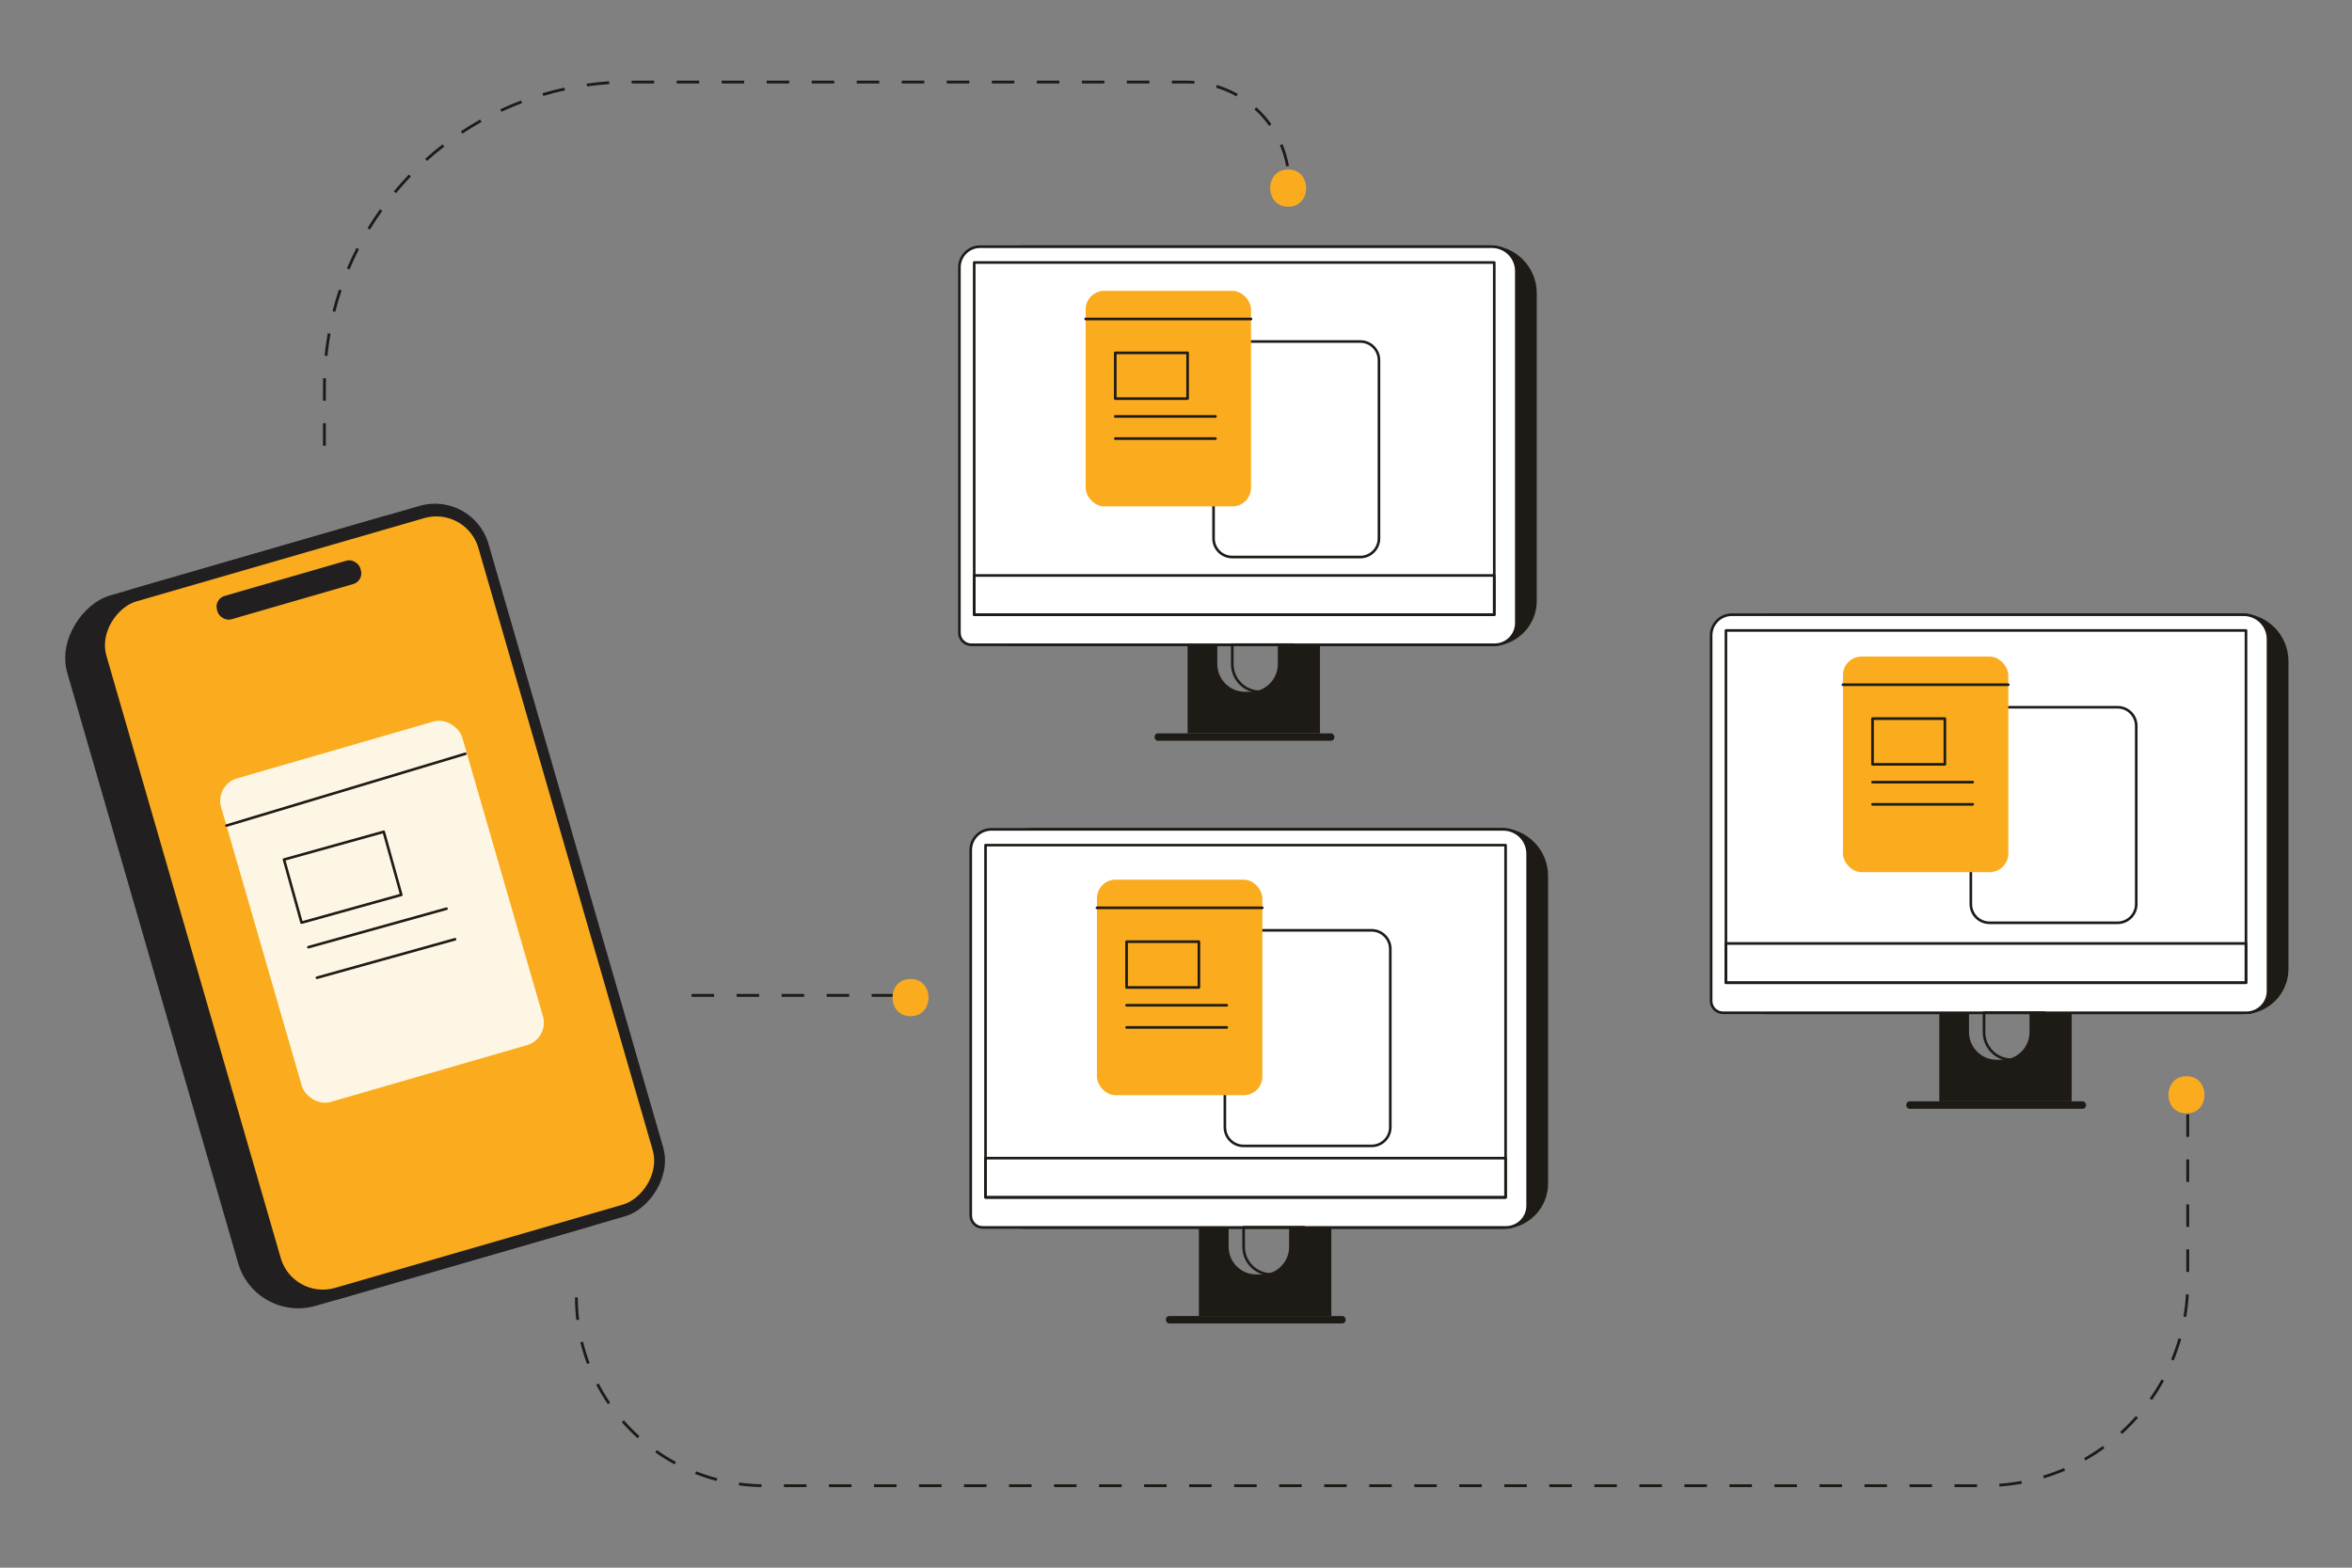
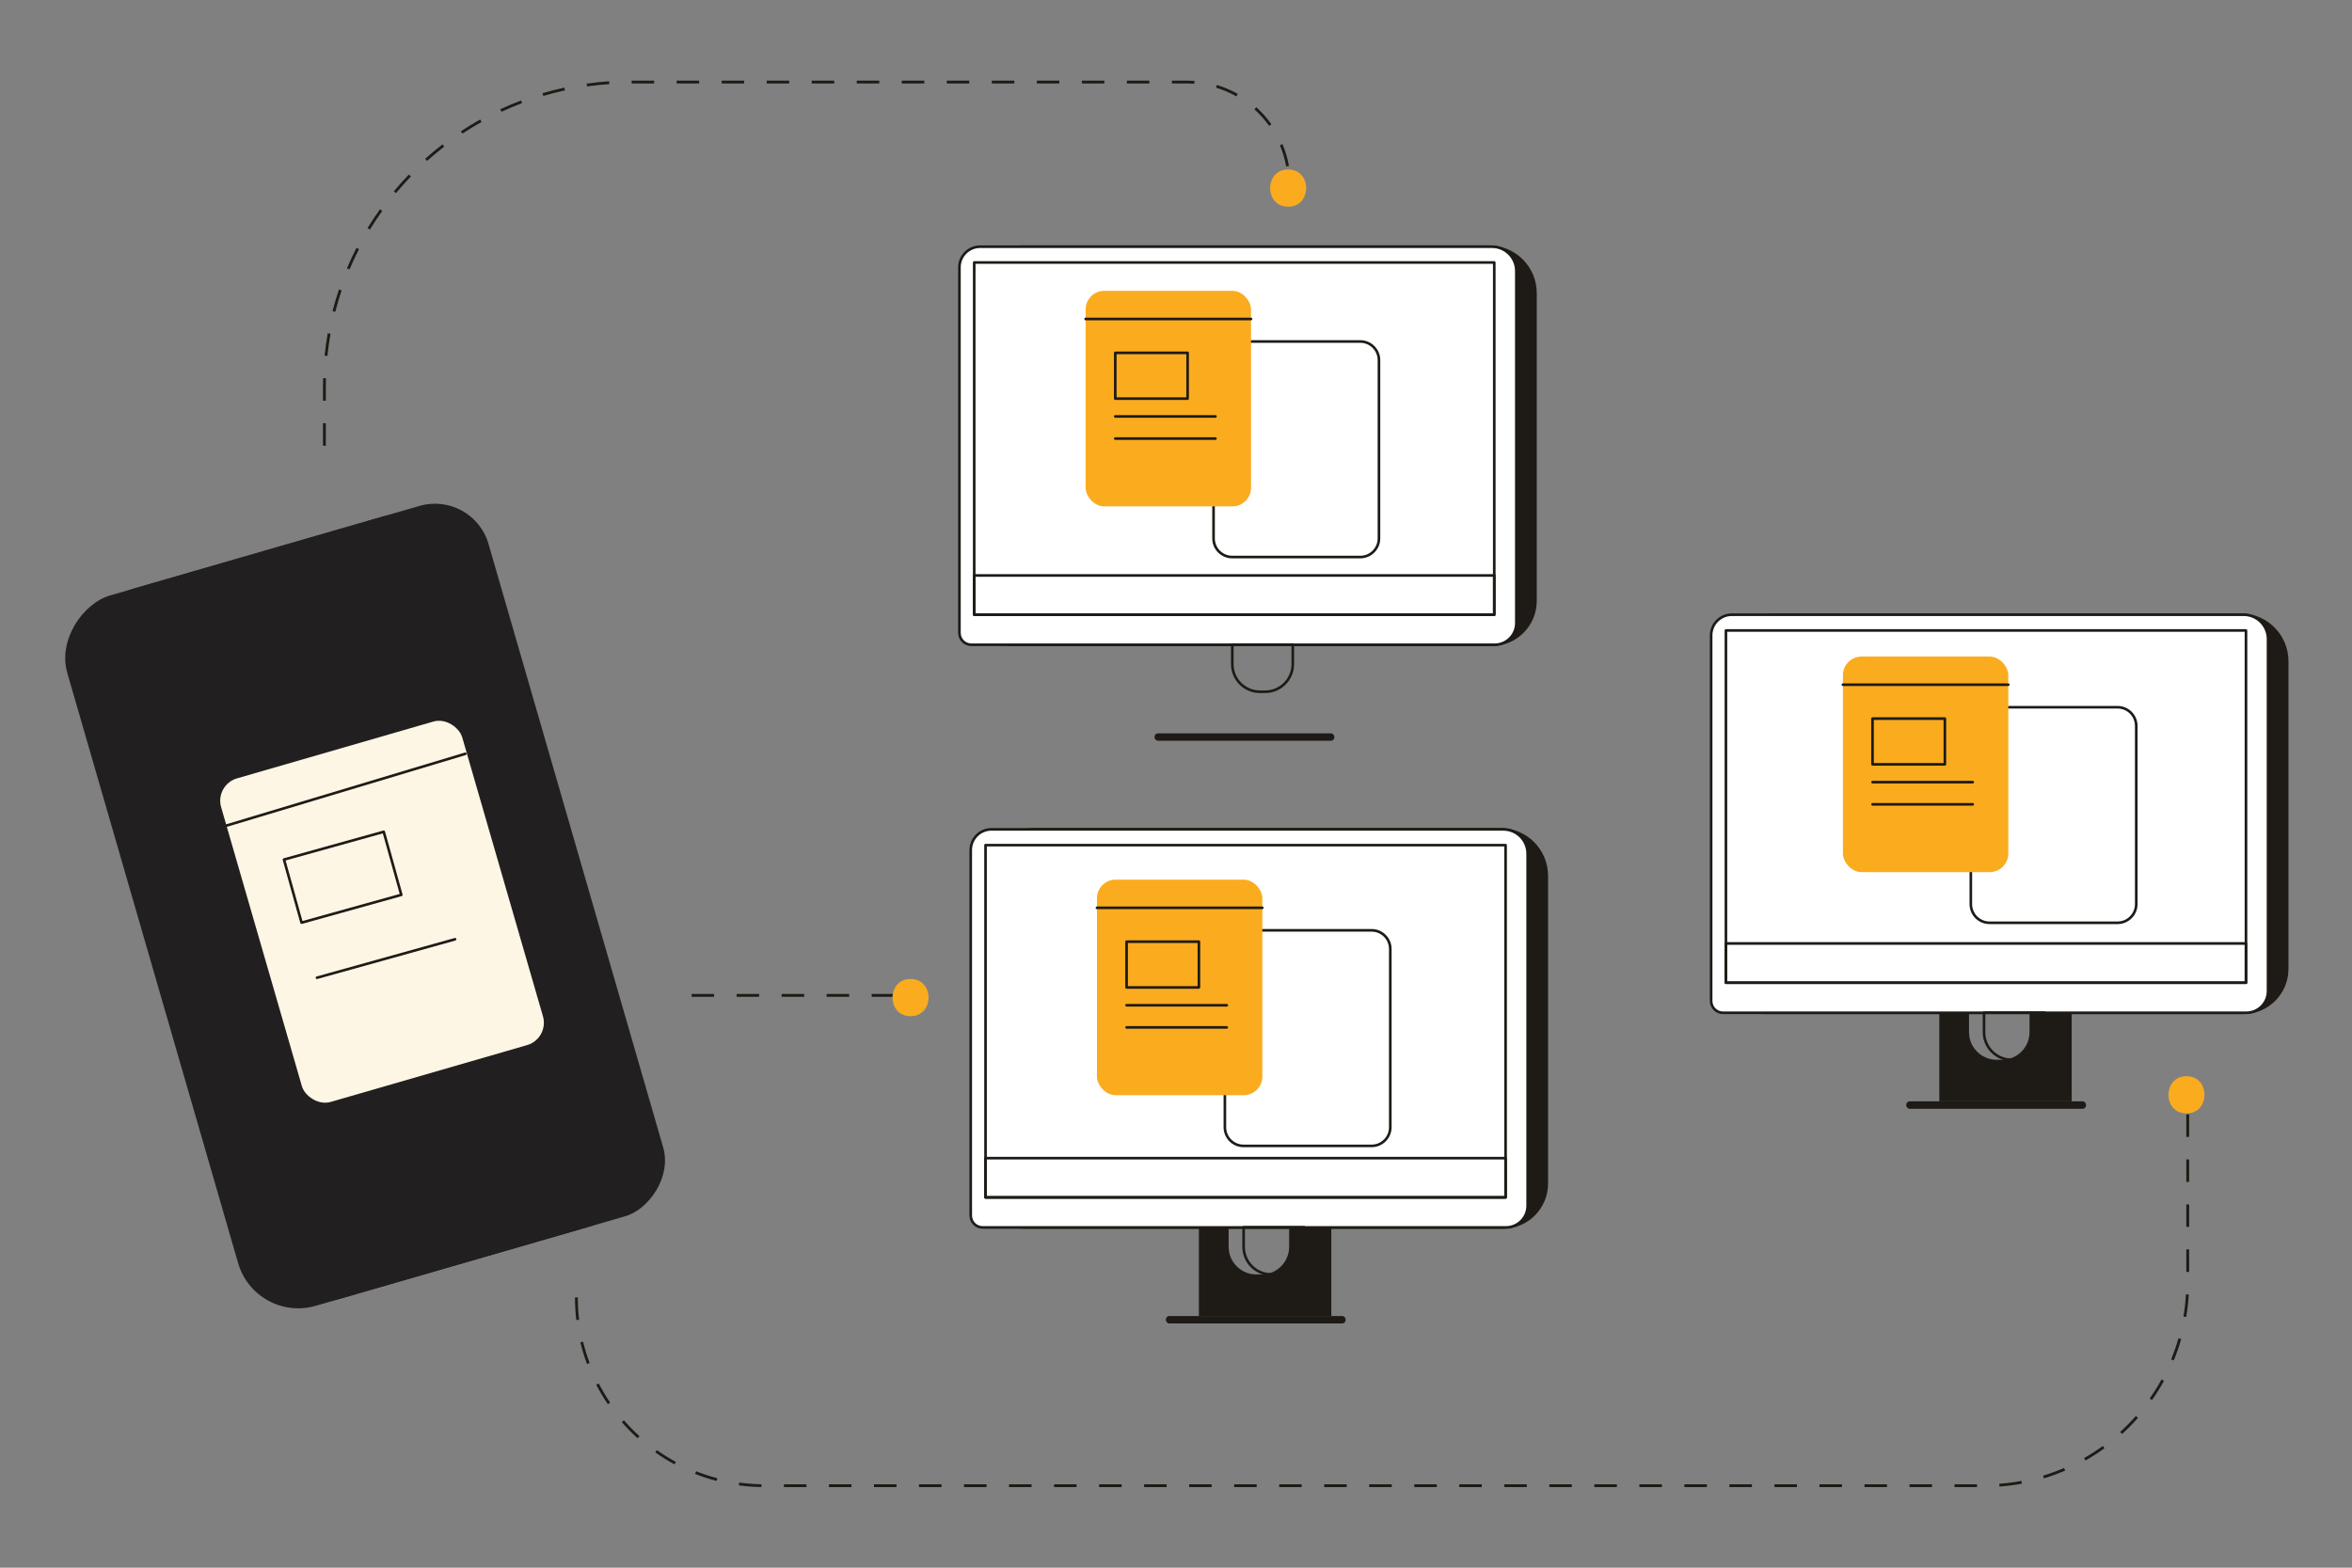
<svg xmlns="http://www.w3.org/2000/svg" id="Layer_1" viewBox="0 0 1200 800">
  <rect x="0" y="0" width="1200" height="800" fill="#808080" stroke="none" />
  <defs>
    <style>.cls-1{fill:#faac1e;}.cls-1,.cls-2,.cls-3,.cls-4,.cls-5{stroke-width:0px;}.cls-2{fill:#221f20;}.cls-3{fill:#1e1b16;}.cls-4{fill:#fdf6e5;}.cls-5{fill:#fff;}</style>
  </defs>
  <path class="cls-3" d="m521.08,125.89h238.63c13.07,0,23.68,10.61,23.68,23.68v157.08c0,12.34-10.02,22.37-22.37,22.37h-244.42c-9.57,0-17.34-7.77-17.34-17.34v-163.97c0-12.04,9.78-21.82,21.82-21.82Z" />
  <path class="cls-3" d="m761.03,329.69h-244.42c-9.93,0-18.01-8.08-18.01-18.01v-163.97c0-12.4,10.09-22.48,22.48-22.48h238.63c13.43,0,24.35,10.92,24.35,24.35v157.08c0,12.7-10.33,23.03-23.03,23.03Zm-239.95-203.13c-11.66,0-21.15,9.49-21.15,21.15v163.97c0,9.2,7.48,16.68,16.68,16.68h244.42c11.97,0,21.7-9.73,21.7-21.7v-157.08c0-12.69-10.32-23.02-23.02-23.02h-238.63Z" />
  <path class="cls-5" d="m500.04,125.89h261.19c6.85,0,12.4,5.56,12.4,12.4v179.64c0,6.12-4.97,11.09-11.09,11.09h-266.98c-3.35,0-6.07-2.72-6.07-6.07v-186.53c0-5.82,4.72-10.54,10.54-10.54Z" />
  <path class="cls-3" d="m762.55,329.69h-266.98c-3.71,0-6.73-3.02-6.73-6.73v-186.53c0-6.18,5.03-11.21,11.21-11.21h261.19c7.21,0,13.07,5.86,13.07,13.07v179.64c0,6.48-5.27,11.76-11.76,11.76ZM500.04,126.56c-5.44,0-9.87,4.43-9.87,9.87v186.53c0,2.98,2.42,5.4,5.4,5.4h266.98c5.75,0,10.42-4.67,10.42-10.42v-179.64c0-6.47-5.26-11.74-11.74-11.74h-261.19Z" />
  <path class="cls-3" d="m762.38,314.36h-265.33c-.37,0-.67-.3-.67-.67v-20.03c0-.37.3-.67.67-.67h265.33c.37,0,.67.3.67.67v20.03c0,.37-.3.67-.67.67Zm-264.67-1.33h264v-18.69h-264v18.69Z" />
  <path class="cls-3" d="m762.38,314.36h-265.33c-.37,0-.67-.3-.67-.67v-179.75c0-.37.3-.67.67-.67h265.33c.37,0,.67.3.67.67v179.75c0,.37-.3.67-.67.67Zm-264.67-1.33h264v-178.42h-264v178.42Z" />
-   <path class="cls-3" d="m673.46,328.95v45.29h-67.54v-45.29h15.16v9.97c0,7.78,6.31,14.09,14.09,14.09h2.68c7.78,0,14.09-6.31,14.09-14.09v-9.97h21.52Z" />
  <path class="cls-3" d="m645.49,353.67h-2.68c-8.14,0-14.76-6.62-14.76-14.76v-9.96c0-.37.3-.67.67-.67h30.86c.37,0,.67.3.67.67v9.96c0,8.14-6.62,14.76-14.76,14.76Zm-16.1-24.05v9.29c0,7.4,6.02,13.43,13.43,13.43h2.68c7.4,0,13.43-6.02,13.43-13.43v-9.29h-29.53Z" />
  <rect class="cls-3" x="589.07" y="374.23" width="91.72" height="3.79" rx="1.73" ry="1.73" />
  <path class="cls-3" d="m904.6,313.69h238.63c13.07,0,23.68,10.61,23.68,23.68v157.08c0,12.34-10.02,22.37-22.37,22.37h-244.42c-9.57,0-17.34-7.77-17.34-17.34v-163.97c0-12.04,9.78-21.82,21.82-21.82Z" />
  <path class="cls-3" d="m1144.55,517.49h-244.42c-9.93,0-18.01-8.08-18.01-18.01v-163.97c0-12.4,10.09-22.48,22.48-22.48h238.63c13.43,0,24.35,10.92,24.35,24.35v157.08c0,12.7-10.33,23.03-23.03,23.03Zm-239.95-203.13c-11.66,0-21.15,9.49-21.15,21.15v163.97c0,9.2,7.48,16.68,16.68,16.68h244.42c11.97,0,21.7-9.73,21.7-21.7v-157.08c0-12.69-10.32-23.02-23.02-23.02h-238.63Z" />
  <path class="cls-5" d="m883.56,313.69h261.19c6.85,0,12.4,5.56,12.4,12.4v179.64c0,6.12-4.97,11.09-11.09,11.09h-266.98c-3.35,0-6.07-2.72-6.07-6.07v-186.53c0-5.82,4.72-10.54,10.54-10.54Z" />
-   <path class="cls-3" d="m1146.07,517.49h-266.98c-3.71,0-6.73-3.02-6.73-6.73v-186.53c0-6.18,5.03-11.21,11.21-11.21h261.19c7.21,0,13.07,5.86,13.07,13.07v179.64c0,6.48-5.27,11.76-11.76,11.76Zm-262.51-203.13c-5.44,0-9.87,4.43-9.87,9.87v186.53c0,2.98,2.42,5.4,5.4,5.4h266.98c5.75,0,10.42-4.68,10.42-10.42v-179.64c0-6.47-5.26-11.74-11.74-11.74h-261.19Z" />
+   <path class="cls-3" d="m1146.07,517.49h-266.98c-3.71,0-6.73-3.02-6.73-6.73v-186.53c0-6.18,5.03-11.21,11.21-11.21h261.19c7.21,0,13.07,5.86,13.07,13.07v179.64c0,6.48-5.27,11.76-11.76,11.76Zm-262.51-203.13c-5.44,0-9.87,4.43-9.87,9.87v186.53c0,2.98,2.42,5.4,5.4,5.4h266.98c5.75,0,10.42-4.68,10.42-10.42v-179.64c0-6.47-5.26-11.74-11.74-11.74h-261.19" />
  <path class="cls-3" d="m1145.91,502.15h-265.33c-.37,0-.67-.3-.67-.67v-20.03c0-.37.3-.67.67-.67h265.33c.37,0,.67.3.67.67v20.03c0,.37-.3.67-.67.67Zm-264.67-1.33h264v-18.69h-264v18.69Z" />
  <path class="cls-3" d="m1145.91,502.15h-265.33c-.37,0-.67-.3-.67-.67v-179.75c0-.37.3-.67.67-.67h265.33c.37,0,.67.3.67.67v179.75c0,.37-.3.67-.67.67Zm-264.67-1.33h264v-178.42h-264v178.42Z" />
  <path class="cls-3" d="m1056.99,516.74v45.28h-67.55v-45.28h15.16v9.96c0,7.79,6.31,14.1,14.1,14.1h2.67c7.79,0,14.1-6.31,14.1-14.1v-9.96h21.52Z" />
  <path class="cls-3" d="m1029.02,541.47h-2.68c-8.14,0-14.76-6.62-14.76-14.76v-9.96c0-.37.3-.67.67-.67h30.86c.37,0,.67.3.67.67v9.96c0,8.14-6.62,14.76-14.76,14.76Zm-16.1-24.05v9.3c0,7.4,6.02,13.42,13.43,13.42h2.68c7.4,0,13.43-6.02,13.43-13.42v-9.3h-29.53Z" />
  <rect class="cls-3" x="972.59" y="562.03" width="91.72" height="3.79" rx="1.73" ry="1.73" />
  <path class="cls-3" d="m526.85,423.23h238.63c13.07,0,23.68,10.61,23.68,23.68v157.08c0,12.34-10.02,22.37-22.37,22.37h-244.42c-9.57,0-17.34-7.77-17.34-17.34v-163.97c0-12.04,9.78-21.82,21.82-21.82Z" />
  <path class="cls-3" d="m766.8,627.03h-244.42c-9.93,0-18.01-8.08-18.01-18.01v-163.97c0-12.4,10.09-22.48,22.48-22.48h238.63c13.43,0,24.35,10.92,24.35,24.35v157.08c0,12.7-10.33,23.03-23.03,23.03Zm-239.95-203.13c-11.66,0-21.15,9.49-21.15,21.15v163.97c0,9.2,7.48,16.68,16.68,16.68h244.42c11.97,0,21.7-9.73,21.7-21.7v-157.08c0-12.69-10.32-23.02-23.02-23.02h-238.63Z" />
  <path class="cls-5" d="m505.82,423.23h261.19c6.85,0,12.4,5.56,12.4,12.4v179.64c0,6.12-4.97,11.09-11.09,11.09h-266.98c-3.35,0-6.07-2.72-6.07-6.07v-186.53c0-5.82,4.72-10.54,10.54-10.54Z" />
  <path class="cls-3" d="m768.32,627.03h-266.98c-3.71,0-6.73-3.02-6.73-6.73v-186.53c0-6.18,5.03-11.21,11.21-11.21h261.19c7.21,0,13.07,5.86,13.07,13.07v179.64c0,6.48-5.27,11.76-11.76,11.76Zm-262.51-203.13c-5.44,0-9.87,4.43-9.87,9.87v186.53c0,2.98,2.42,5.4,5.4,5.4h266.98c5.75,0,10.42-4.67,10.42-10.42v-179.64c0-6.47-5.26-11.74-11.74-11.74h-261.19Z" />
  <path class="cls-3" d="m768.16,611.7h-265.33c-.37,0-.67-.3-.67-.67v-20.03c0-.37.3-.67.67-.67h265.33c.37,0,.67.3.67.67v20.03c0,.37-.3.67-.67.67Zm-264.67-1.33h264v-18.69h-264v18.69Z" />
  <path class="cls-3" d="m768.16,611.7h-265.33c-.37,0-.67-.3-.67-.67v-179.75c0-.37.3-.67.67-.67h265.33c.37,0,.67.3.67.67v179.75c0,.37-.3.67-.67.67Zm-264.67-1.33h264v-178.42h-264v178.42Z" />
  <path class="cls-3" d="m679.24,626.3v45.28h-67.55v-45.28h15.17v9.96c0,7.78,6.31,14.09,14.09,14.09h2.68c7.78,0,14.09-6.31,14.09-14.09v-9.96h21.52Z" />
  <path class="cls-3" d="m651.27,651.01h-2.68c-8.14,0-14.76-6.62-14.76-14.76v-9.96c0-.37.3-.67.67-.67h30.86c.37,0,.67.3.67.67v9.96c0,8.14-6.62,14.76-14.76,14.76Zm-16.1-24.05v9.29c0,7.4,6.02,13.43,13.43,13.43h2.68c7.4,0,13.43-6.02,13.43-13.43v-9.29h-29.53Z" />
  <rect class="cls-3" x="594.84" y="671.57" width="91.72" height="3.79" rx="1.73" ry="1.73" />
  <rect class="cls-2" x="-10.54" y="360.68" width="377.38" height="208.67" rx="31.95" ry="31.95" transform="translate(575.3 164.6) rotate(73.86)" />
  <rect class="cls-2" x="4.89" y="356.21" width="377.38" height="208.67" rx="28.44" ry="28.44" transform="translate(582.15 146.55) rotate(73.86)" />
-   <rect class="cls-1" x="11.32" y="362.02" width="364.69" height="197.6" rx="22.36" ry="22.36" transform="translate(582.48 146.68) rotate(73.86)" />
  <rect class="cls-4" x="130.91" y="379.31" width="128.06" height="171.89" rx="11.87" ry="11.87" transform="translate(-121.67 72.54) rotate(-16.14)" />
  <path class="cls-3" d="m115.56,421.96c-.29,0-.55-.19-.64-.47-.11-.35.09-.72.45-.83l121.85-36.63c.36-.11.72.09.83.45.11.35-.09.72-.45.83l-121.85,36.63c-.06.02-.13.03-.19.03Z" />
  <rect class="cls-2" x="109.36" y="294.85" width="76.12" height="12.42" rx="5.67" ry="5.67" transform="translate(-77.89 52.86) rotate(-16.14)" />
  <path class="cls-3" d="m166.23,227.46h-1.44v-11.48h1.44v11.48Zm0-22.97h-1.44v-6.81c0-1.55.02-3.13.07-4.69l1.44.04c-.05,1.55-.07,3.11-.07,4.65v6.81Zm.82-22.86l-1.43-.15c.39-3.81.93-7.65,1.6-11.42l1.41.25c-.66,3.73-1.2,7.53-1.58,11.31Zm4-22.48l-1.39-.36c.95-3.71,2.05-7.43,3.27-11.06l1.36.46c-1.21,3.59-2.3,7.28-3.24,10.96Zm7.28-21.65l-1.32-.56c1.49-3.53,3.13-7.05,4.87-10.46l1.28.65c-1.73,3.38-3.35,6.86-4.83,10.36Zm10.41-20.34l-1.23-.75c1.99-3.27,4.13-6.51,6.36-9.63l1.17.83c-2.21,3.09-4.33,6.3-6.3,9.54Zm13.28-18.59l-1.1-.92c2.45-2.94,5.04-5.83,7.69-8.59l1.03,1c-2.63,2.73-5.2,5.6-7.62,8.51Zm454.19-13.64c-.66-3.71-1.73-7.36-3.2-10.83l1.32-.56c1.5,3.58,2.61,7.32,3.29,11.14l-1.41.25Zm-438.34-2.8l-.96-1.07c2.85-2.56,5.83-5.04,8.86-7.38l.88,1.14c-3,2.31-5.95,4.77-8.78,7.31Zm18.07-13.95l-.79-1.2c3.19-2.11,6.5-4.13,9.84-6l.7,1.25c-3.31,1.85-6.59,3.85-9.75,5.94Zm411.58-3.95c-2.19-3.07-4.71-5.91-7.52-8.44l.96-1.07c2.88,2.6,5.48,5.51,7.73,8.67l-1.17.83Zm-391.66-7.19l-.61-1.3c3.47-1.62,7.04-3.13,10.61-4.48l.51,1.34c-3.53,1.34-7.07,2.83-10.51,4.44Zm374.97-7.85c-3.29-1.86-6.79-3.35-10.39-4.44l.41-1.38c3.71,1.12,7.3,2.65,10.68,4.56l-.71,1.25Zm-353.63-.24l-.41-1.38c3.67-1.09,7.43-2.05,11.17-2.86l.3,1.4c-3.7.8-7.43,1.76-11.06,2.84Zm22.31-4.85l-.2-1.42c3.78-.53,7.64-.93,11.47-1.19l.1,1.43c-3.79.25-7.62.65-11.36,1.18Zm309.82-1.39c-1.24-.09-2.5-.13-3.74-.13h-7.68v-1.44h7.68c1.28,0,2.57.05,3.85.14l-.1,1.43Zm-22.91-.13h-11.48v-1.44h11.48v1.44Zm-22.97,0h-11.48v-1.44h11.48v1.44Zm-22.97,0h-11.48v-1.44h11.48v1.44Zm-22.97,0h-11.48v-1.44h11.48v1.44Zm-22.97,0h-11.48v-1.44h11.48v1.44Zm-22.97,0h-11.48v-1.44h11.48v1.44Zm-22.97,0h-11.48v-1.44h11.48v1.44Zm-22.97,0h-11.48v-1.44h11.48v1.44Zm-22.97,0h-11.48v-1.44h11.48v1.44Zm-22.97,0h-11.48v-1.44h11.48v1.44Zm-22.97,0h-11.48v-1.44h11.48v1.44Zm-22.97,0h-11.48v-1.44h11.48v1.44Z" />
  <path class="cls-3" d="m456.22,508.67h-11.48v-1.44h11.48v1.44Zm-22.97,0h-11.48v-1.44h11.48v1.44Zm-22.97,0h-11.48v-1.44h11.48v1.44Zm-22.97,0h-11.48v-1.44h11.48v1.44Zm-22.97,0h-11.48v-1.44h11.48v1.44Z" />
  <path class="cls-3" d="m1008.69,758.87h-11.48v-1.44h11.48v1.44Zm-22.97,0h-11.48v-1.44h11.48v1.44Zm-22.97,0h-11.48v-1.44h11.48v1.44Zm-22.97,0h-11.48v-1.44h11.48v1.44Zm-22.97,0h-11.48v-1.44h11.48v1.44Zm-22.97,0h-11.48v-1.44h11.48v1.44Zm-22.97,0h-11.48v-1.44h11.48v1.44Zm-22.97,0h-11.48v-1.44h11.48v1.44Zm-22.97,0h-11.48v-1.44h11.48v1.44Zm-22.97,0h-11.48v-1.44h11.48v1.44Zm-22.97,0h-11.48v-1.44h11.48v1.44Zm-22.97,0h-11.48v-1.44h11.48v1.44Zm-22.97,0h-11.48v-1.44h11.48v1.44Zm-22.97,0h-11.48v-1.44h11.48v1.44Zm-22.97,0h-11.48v-1.44h11.48v1.44Zm-22.97,0h-11.48v-1.44h11.48v1.44Zm-22.97,0h-11.48v-1.44h11.48v1.44Zm-22.97,0h-11.48v-1.44h11.48v1.44Zm-22.97,0h-11.48v-1.44h11.48v1.44Zm-22.97,0h-11.48v-1.44h11.48v1.44Zm-22.97,0h-11.48v-1.44h11.48v1.44Zm-22.97,0h-11.48v-1.44h11.48v1.44Zm-22.97,0h-11.48v-1.44h11.48v1.44Zm-22.97,0h-11.48v-1.44h11.48v1.44Zm-22.97,0h-11.48v-1.44h11.48v1.44Zm-22.97,0h-11.48v-1.44h11.48v1.44Zm-22.97,0h-11.48v-1.44h11.48v1.44Zm-22.98-.01c-3.85-.07-7.73-.36-11.52-.88l.19-1.42c3.74.51,7.56.8,11.35.87l-.03,1.44Zm631.65-.26l-.1-1.43c3.78-.27,7.58-.76,11.3-1.45l.26,1.41c-3.77.7-7.63,1.19-11.46,1.46Zm-654.51-2.86c-3.72-.97-7.42-2.18-10.99-3.59l.53-1.34c3.52,1.39,7.16,2.58,10.82,3.54l-.36,1.39Zm677.19-1.33l-.42-1.37c3.62-1.1,7.23-2.41,10.71-3.91l.57,1.32c-3.53,1.52-7.19,2.85-10.86,3.96Zm-698.65-7.14c-3.37-1.82-6.67-3.88-9.82-6.1l.83-1.17c3.09,2.19,6.35,4.21,9.67,6.01l-.68,1.26Zm719.86-1.96l-.71-1.25c3.29-1.87,6.51-3.95,9.58-6.17l.84,1.16c-3.11,2.26-6.38,4.36-9.72,6.26Zm-738.7-11.36c-2.85-2.57-5.58-5.35-8.1-8.24l1.08-.94c2.49,2.85,5.18,5.58,7.99,8.12l-.96,1.06Zm757.38-2.19l-.96-1.06c2.8-2.55,5.49-5.28,8-8.12l1.08.95c-2.54,2.88-5.27,5.65-8.11,8.23Zm-772.56-15.2c-2.17-3.17-4.16-6.51-5.93-9.92l1.27-.66c1.75,3.36,3.71,6.65,5.84,9.78l-1.19.81Zm787.82-2.1l-1.17-.83c2.18-3.1,4.21-6.35,6.03-9.67l1.26.69c-1.84,3.36-3.9,6.66-6.11,9.8Zm-798.46-18.39c-1.35-3.6-2.49-7.32-3.4-11.06l1.39-.34c.89,3.68,2.02,7.34,3.35,10.89l-1.34.5Zm809.56-1.83l-1.33-.55c1.44-3.5,2.71-7.12,3.75-10.76l1.38.4c-1.06,3.69-2.34,7.36-3.8,10.91Zm-815.01-20.61c-.45-3.8-.68-7.68-.68-11.54h1.44c0,3.8.23,7.62.67,11.37l-1.43.17Zm821.38-1.57l-1.42-.24c.63-3.73,1.06-7.54,1.28-11.32l1.43.08c-.22,3.84-.66,7.7-1.3,11.48Zm1.48-23h-1.44v-11.48h1.44v11.48Zm0-22.97h-1.44v-11.48h1.44v11.48Zm0-22.97h-1.44v-11.48h1.44v11.48Zm0-22.97h-1.44v-11.48h1.44v11.48Z" />
  <path class="cls-3" d="m694.04,284.93h-65.37c-5.61,0-10.18-4.57-10.18-10.18v-90.97c0-5.61,4.57-10.18,10.18-10.18h65.37c5.61,0,10.18,4.57,10.18,10.18v90.97c0,5.61-4.57,10.18-10.18,10.18Zm-65.37-110c-4.88,0-8.85,3.97-8.85,8.85v90.97c0,4.88,3.97,8.85,8.85,8.85h65.37c4.88,0,8.85-3.97,8.85-8.85v-90.97c0-4.88-3.97-8.85-8.85-8.85h-65.37Z" />
  <rect class="cls-1" x="553.89" y="148.41" width="84.39" height="110" rx="9.51" ry="9.51" />
  <path class="cls-3" d="m638.29,163.44h-84.39c-.37,0-.67-.3-.67-.67s.3-.67.67-.67h84.39c.37,0,.67.3.67.67s-.3.67-.67.67Z" />
  <path class="cls-3" d="m605.92,204.08h-36.91c-.37,0-.67-.3-.67-.67v-23.35c0-.37.3-.67.67-.67h36.91c.37,0,.67.3.67.67v23.35c0,.37-.3.67-.67.67Zm-36.24-1.33h35.58v-22.01h-35.58v22.01Z" />
  <path class="cls-3" d="m620.13,213.17h-51.12c-.37,0-.67-.3-.67-.67s.3-.67.67-.67h51.12c.37,0,.67.3.67.67s-.3.67-.67.67Z" />
  <path class="cls-3" d="m620.13,224.48h-51.12c-.37,0-.67-.3-.67-.67s.3-.67.67-.67h51.12c.37,0,.67.3.67.67s-.3.67-.67.67Z" />
  <path class="cls-3" d="m699.82,585.42h-65.37c-5.61,0-10.18-4.57-10.18-10.18v-90.98c0-5.61,4.57-10.18,10.18-10.18h65.37c5.61,0,10.18,4.57,10.18,10.18v90.98c0,5.61-4.57,10.18-10.18,10.18Zm-65.37-110c-4.88,0-8.85,3.97-8.85,8.85v90.98c0,4.88,3.97,8.85,8.85,8.85h65.37c4.88,0,8.85-3.97,8.85-8.85v-90.98c0-4.88-3.97-8.85-8.85-8.85h-65.37Z" />
  <rect class="cls-1" x="559.67" y="448.89" width="84.39" height="110" rx="9.51" ry="9.51" />
  <path class="cls-3" d="m644.06,463.93h-84.39c-.37,0-.67-.3-.67-.67s.3-.67.67-.67h84.39c.37,0,.67.3.67.67s-.3.67-.67.67Z" />
  <path class="cls-3" d="m611.69,504.56h-36.91c-.37,0-.67-.3-.67-.67v-23.35c0-.37.3-.67.67-.67h36.91c.37,0,.67.3.67.67v23.35c0,.37-.3.67-.67.67Zm-36.24-1.33h35.58v-22.01h-35.58v22.01Z" />
  <path class="cls-3" d="m625.9,513.65h-51.12c-.37,0-.67-.3-.67-.67s.3-.67.67-.67h51.12c.37,0,.67.3.67.67s-.3.67-.67.67Z" />
  <path class="cls-3" d="m625.9,524.96h-51.12c-.37,0-.67-.3-.67-.67s.3-.67.67-.67h51.12c.37,0,.67.3.67.67s-.3.67-.67.67Z" />
  <path class="cls-3" d="m1080.41,471.57h-65.37c-5.61,0-10.18-4.57-10.18-10.18v-90.97c0-5.61,4.57-10.18,10.18-10.18h65.37c5.61,0,10.18,4.57,10.18,10.18v90.97c0,5.61-4.57,10.18-10.18,10.18Zm-65.37-110c-4.88,0-8.85,3.97-8.85,8.85v90.97c0,4.88,3.97,8.85,8.85,8.85h65.37c4.88,0,8.85-3.97,8.85-8.85v-90.97c0-4.88-3.97-8.85-8.85-8.85h-65.37Z" />
  <rect class="cls-1" x="940.26" y="335.05" width="84.39" height="110" rx="9.51" ry="9.51" />
  <path class="cls-3" d="m1024.65,350.08h-84.39c-.37,0-.67-.3-.67-.67s.3-.67.67-.67h84.39c.37,0,.67.3.67.67s-.3.67-.67.67Z" />
  <path class="cls-3" d="m992.28,390.72h-36.91c-.37,0-.67-.3-.67-.67v-23.35c0-.37.3-.67.67-.67h36.91c.37,0,.67.3.67.67v23.35c0,.37-.3.67-.67.67Zm-36.24-1.33h35.58v-22.01h-35.58v22.01Z" />
  <path class="cls-3" d="m1006.49,399.8h-51.12c-.37,0-.67-.3-.67-.67s.3-.67.67-.67h51.12c.37,0,.67.3.67.67s-.3.67-.67.67Z" />
  <path class="cls-3" d="m1006.49,411.12h-51.12c-.37,0-.67-.3-.67-.67s.3-.67.67-.67h51.12c.37,0,.67.3.67.67s-.3.67-.67.67Z" />
  <path class="cls-3" d="m153.86,471.5c-.29,0-.56-.19-.64-.49l-8.97-32.19c-.1-.35.11-.72.46-.82l50.89-14.18c.17-.05.35-.03.51.06.15.09.27.23.31.4l8.97,32.19c.05.17.03.35-.06.51-.09.15-.23.27-.4.31l-50.89,14.18c-.06.02-.12.03-.18.03Zm-8.15-32.4l8.61,30.91,49.61-13.82-8.61-30.91-49.61,13.82Z" />
-   <path class="cls-3" d="m157.35,484.02c-.29,0-.56-.19-.64-.49-.1-.35.11-.72.46-.82l70.48-19.64c.36-.1.72.11.82.46.1.35-.11.72-.46.82l-70.48,19.64c-.06.02-.12.03-.18.03Z" />
  <path class="cls-3" d="m161.7,499.62c-.29,0-.56-.19-.64-.49-.1-.35.11-.72.46-.82l70.48-19.64c.36-.1.72.11.82.46.1.35-.11.72-.46.82l-70.48,19.64c-.06.02-.12.03-.18.03Z" />
  <path class="cls-1" d="m657.24,105.49c12.23,0,12.25-19,0-19s-12.25,19,0,19h0Z" />
  <path class="cls-1" d="m464.57,518.57c12.23,0,12.25-19,0-19s-12.25,19,0,19h0Z" />
  <path class="cls-1" d="m1115.56,568.19c12.23,0,12.25-19,0-19s-12.25,19,0,19h0Z" />
</svg>